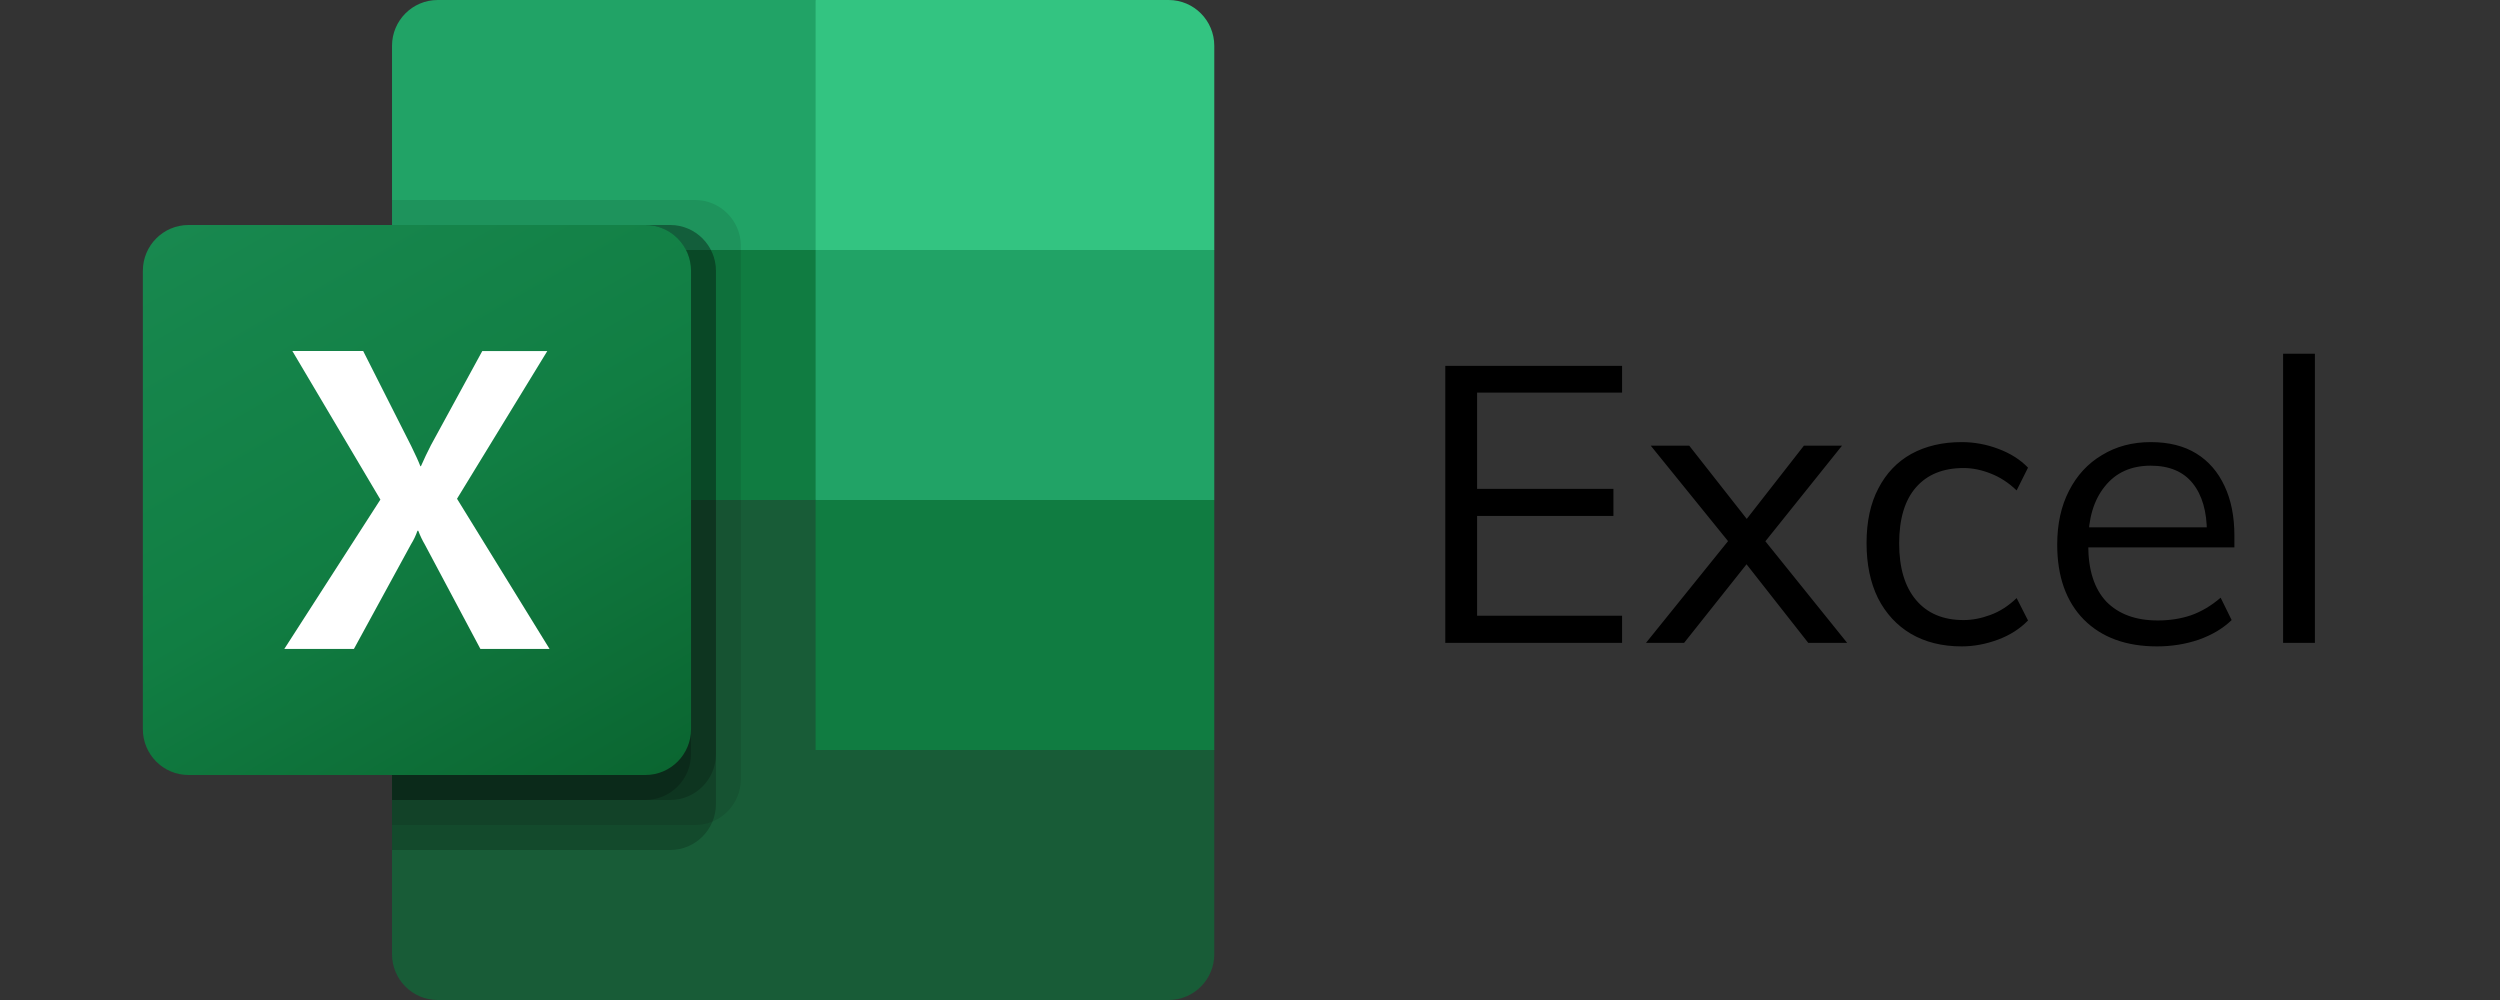
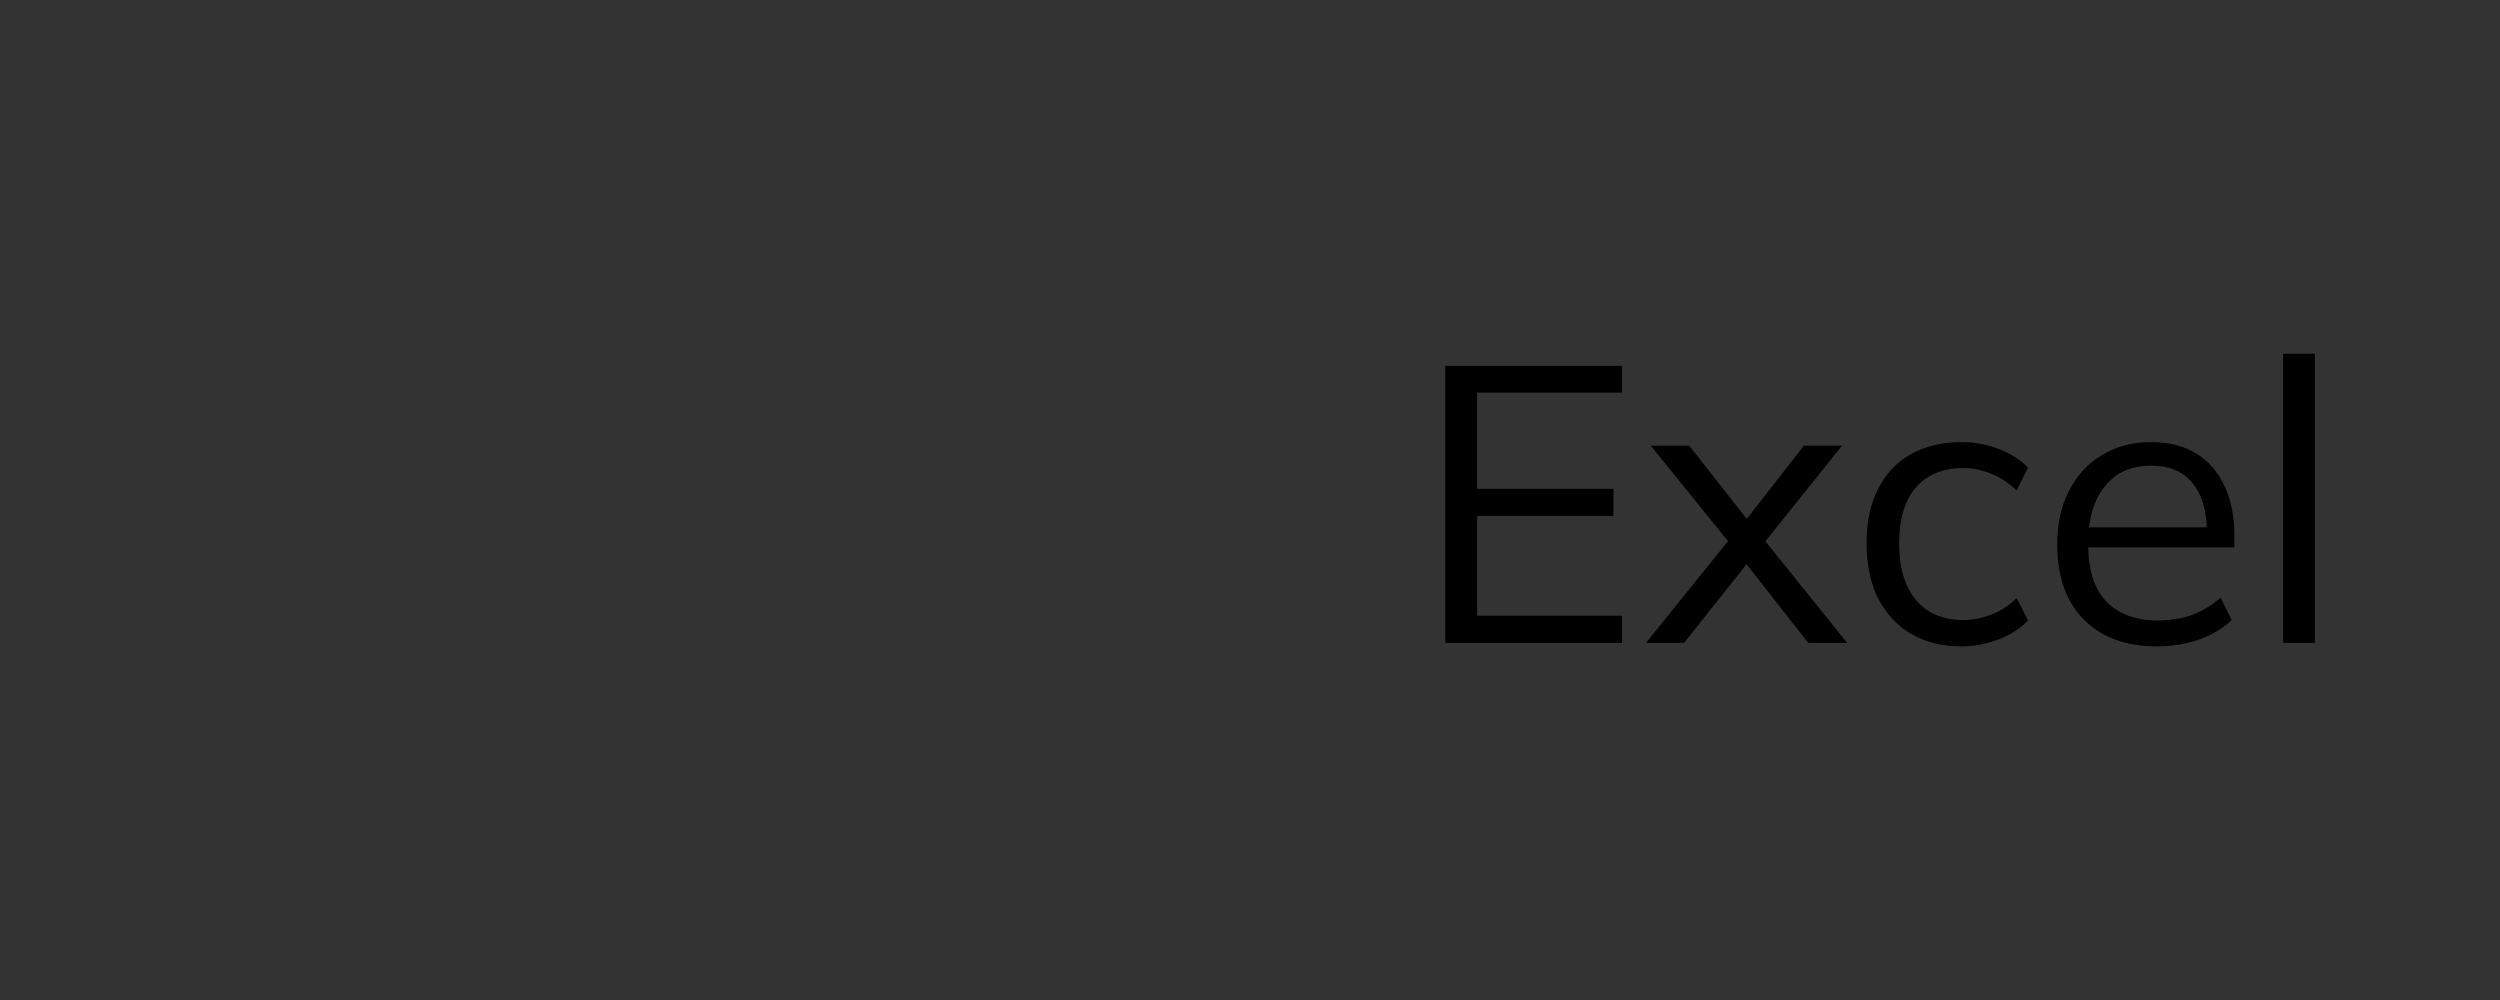
<svg xmlns="http://www.w3.org/2000/svg" width="140" height="56" viewBox="0 0 140 56" fill="none">
  <rect x="0" y="0" width="140" height="56" fill="#333333" stroke="none" />
  <g clip-path="url(#clip0_1032_353)">
    <path d="M45.674 26.6L21.953 22.4V53.434C21.953 54.851 23.099 56 24.511 56H65.442C66.855 56 68 54.851 68 53.434V42L45.674 26.6Z" fill="#185C37" />
    <path d="M45.674 0H24.511C23.099 0 21.953 1.149 21.953 2.566V14L45.674 28L58.233 32.2L68 28V14L45.674 0Z" fill="#21A366" />
-     <path d="M21.953 14H45.674V28H21.953V14Z" fill="#107C41" />
    <path opacity="0.1" d="M38.931 11.2H21.953V46.2H38.931C40.341 46.195 41.484 45.049 41.488 43.634V13.766C41.484 12.351 40.341 11.205 38.931 11.2Z" fill="black" />
-     <path opacity="0.2" d="M37.535 12.6H21.953V47.6H37.535C38.946 47.595 40.088 46.449 40.093 45.034V15.166C40.088 13.751 38.946 12.605 37.535 12.6Z" fill="black" />
    <path opacity="0.2" d="M37.535 12.6H21.953V44.8H37.535C38.946 44.795 40.088 43.649 40.093 42.234V15.166C40.088 13.751 38.946 12.605 37.535 12.6Z" fill="black" />
    <path opacity="0.2" d="M36.14 12.6H21.953V44.8H36.14C37.551 44.795 38.693 43.649 38.698 42.234V15.166C38.693 13.751 37.551 12.605 36.14 12.6Z" fill="black" />
    <path d="M10.558 12.6H36.14C37.553 12.6 38.698 13.749 38.698 15.166V40.834C38.698 42.251 37.553 43.4 36.14 43.4H10.558C9.145 43.4 8 42.251 8 40.834V15.166C8 13.749 9.145 12.6 10.558 12.6Z" fill="url(#paint0_linear_1032_353)" />
    <path d="M15.921 36.341L21.302 27.976L16.372 19.657H20.338L23.028 24.977C23.276 25.483 23.447 25.858 23.539 26.106H23.573C23.747 25.709 23.933 25.317 24.132 24.931L27.007 19.66H30.648L25.593 27.93L30.776 36.341H26.903L23.795 30.502C23.649 30.253 23.525 29.992 23.424 29.722H23.378C23.287 29.987 23.166 30.241 23.018 30.478L19.819 36.341H15.921Z" fill="white" />
-     <path d="M65.442 0H45.674V14H68V2.566C68 1.149 66.855 0 65.442 0Z" fill="#33C481" />
    <path d="M45.674 28H68V42H45.674V28Z" fill="#107C41" />
  </g>
  <path d="M80.936 36V20.49H90.836V21.986H82.718V27.376H90.352V28.894H82.718V34.482H90.836V36H80.936ZM92.176 36L97.126 29.862V30.742L92.44 24.956H94.596L98.138 29.466H97.5L101.02 24.956H103.154L98.534 30.72V29.906L103.44 36H101.262L97.478 31.182H98.138L94.31 36H92.176ZM109.851 36.198C108.765 36.198 107.819 35.963 107.013 35.494C106.221 35.025 105.605 34.357 105.165 33.492C104.739 32.627 104.527 31.6 104.527 30.412C104.527 29.209 104.747 28.19 105.187 27.354C105.627 26.503 106.243 25.858 107.035 25.418C107.841 24.978 108.78 24.758 109.851 24.758C110.555 24.758 111.237 24.883 111.897 25.132C112.571 25.381 113.129 25.733 113.569 26.188L112.931 27.464C112.491 27.039 112.007 26.723 111.479 26.518C110.965 26.313 110.459 26.21 109.961 26.21C108.817 26.21 107.929 26.569 107.299 27.288C106.668 28.007 106.353 29.055 106.353 30.434C106.353 31.798 106.668 32.854 107.299 33.602C107.929 34.35 108.817 34.724 109.961 34.724C110.445 34.724 110.943 34.629 111.457 34.438C111.985 34.247 112.476 33.932 112.931 33.492L113.569 34.746C113.114 35.215 112.549 35.575 111.875 35.824C111.2 36.073 110.525 36.198 109.851 36.198ZM120.792 36.198C119.062 36.198 117.698 35.699 116.7 34.702C115.703 33.69 115.204 32.289 115.204 30.5C115.204 29.341 115.424 28.337 115.864 27.486C116.304 26.621 116.92 25.953 117.712 25.484C118.504 25 119.414 24.758 120.44 24.758C121.452 24.758 122.303 24.971 122.992 25.396C123.682 25.821 124.21 26.43 124.576 27.222C124.943 27.999 125.126 28.923 125.126 29.994V30.654H116.568V29.532H123.96L123.586 29.818C123.586 28.645 123.322 27.728 122.794 27.068C122.266 26.408 121.482 26.078 120.44 26.078C119.34 26.078 118.482 26.467 117.866 27.244C117.25 28.007 116.942 29.041 116.942 30.346V30.544C116.942 31.923 117.28 32.971 117.954 33.69C118.644 34.394 119.604 34.746 120.836 34.746C121.496 34.746 122.112 34.651 122.684 34.46C123.271 34.255 123.828 33.925 124.356 33.47L124.972 34.724C124.488 35.193 123.872 35.56 123.124 35.824C122.391 36.073 121.614 36.198 120.792 36.198ZM127.853 36V19.808H129.635V36H127.853Z" fill="black" />
  <defs>
    <linearGradient id="paint0_linear_1032_353" x1="13.333" y1="10.595" x2="33.465" y2="45.347" gradientUnits="userSpaceOnUse">
      <stop stop-color="#18884F" />
      <stop offset="0.5" stop-color="#117E43" />
      <stop offset="1" stop-color="#0B6631" />
    </linearGradient>
    <clipPath id="clip0_1032_353">
-       <rect width="60" height="56" fill="white" transform="translate(8)" />
-     </clipPath>
+       </clipPath>
  </defs>
</svg>